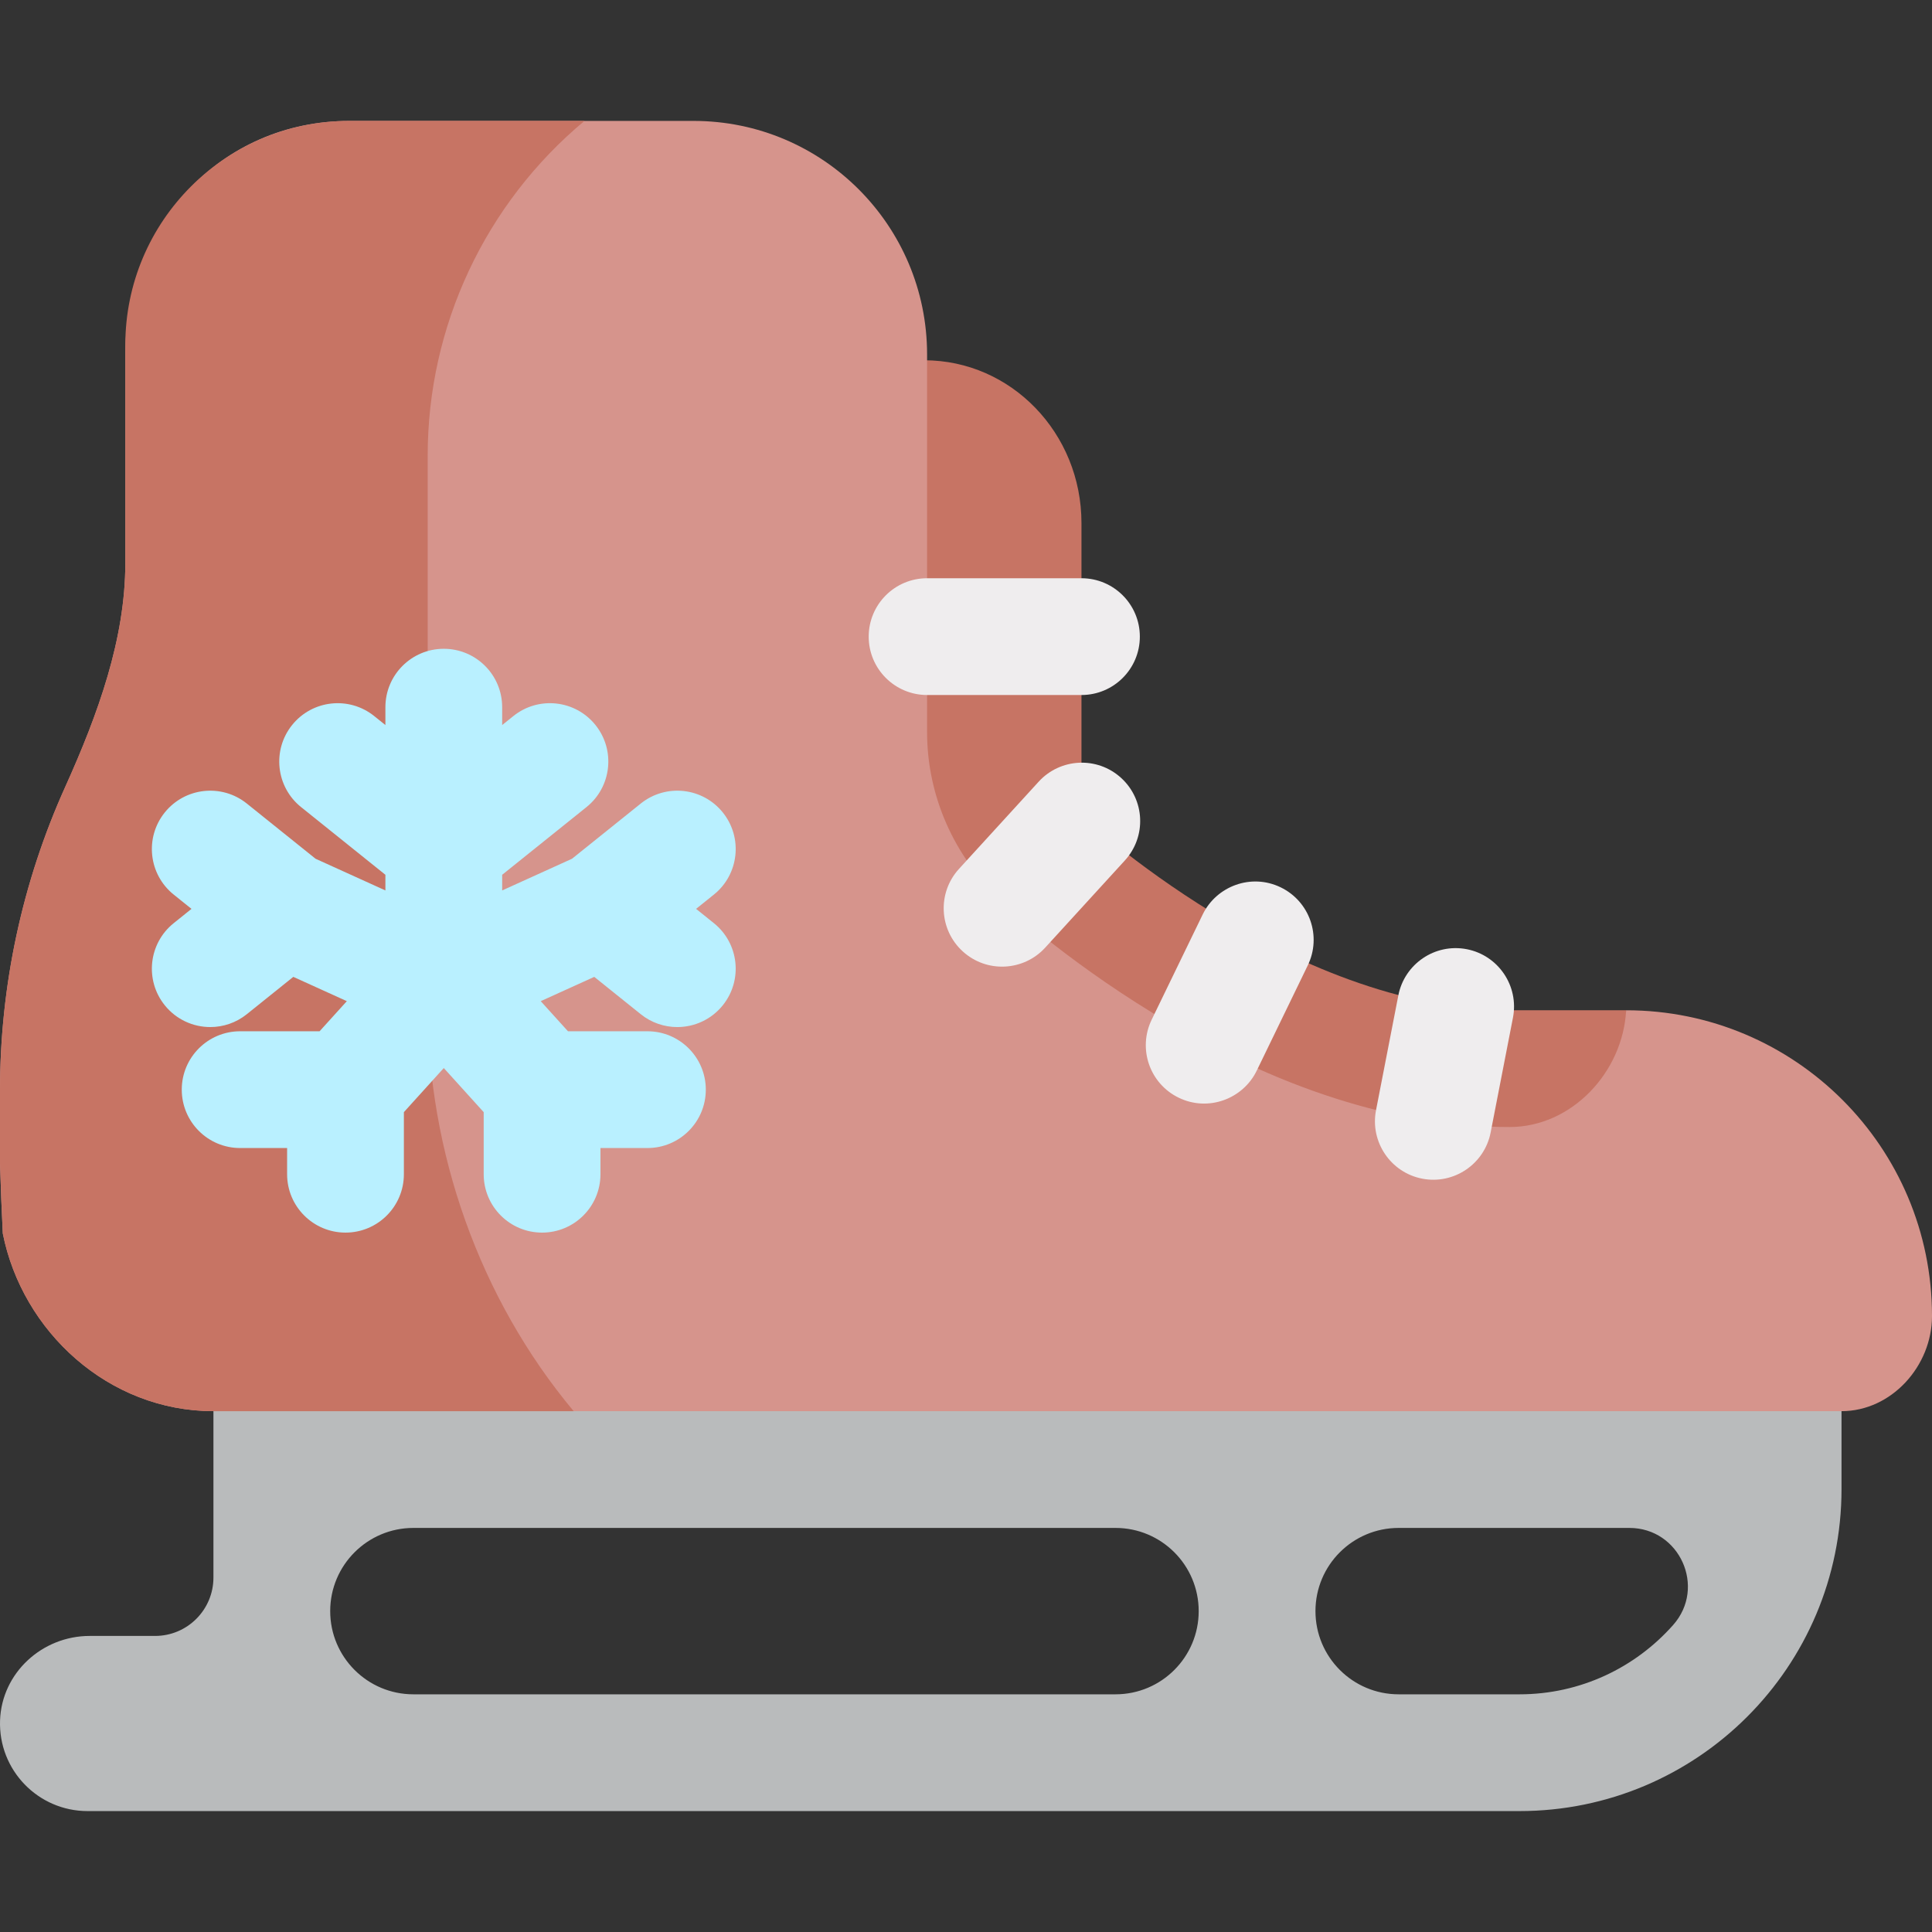
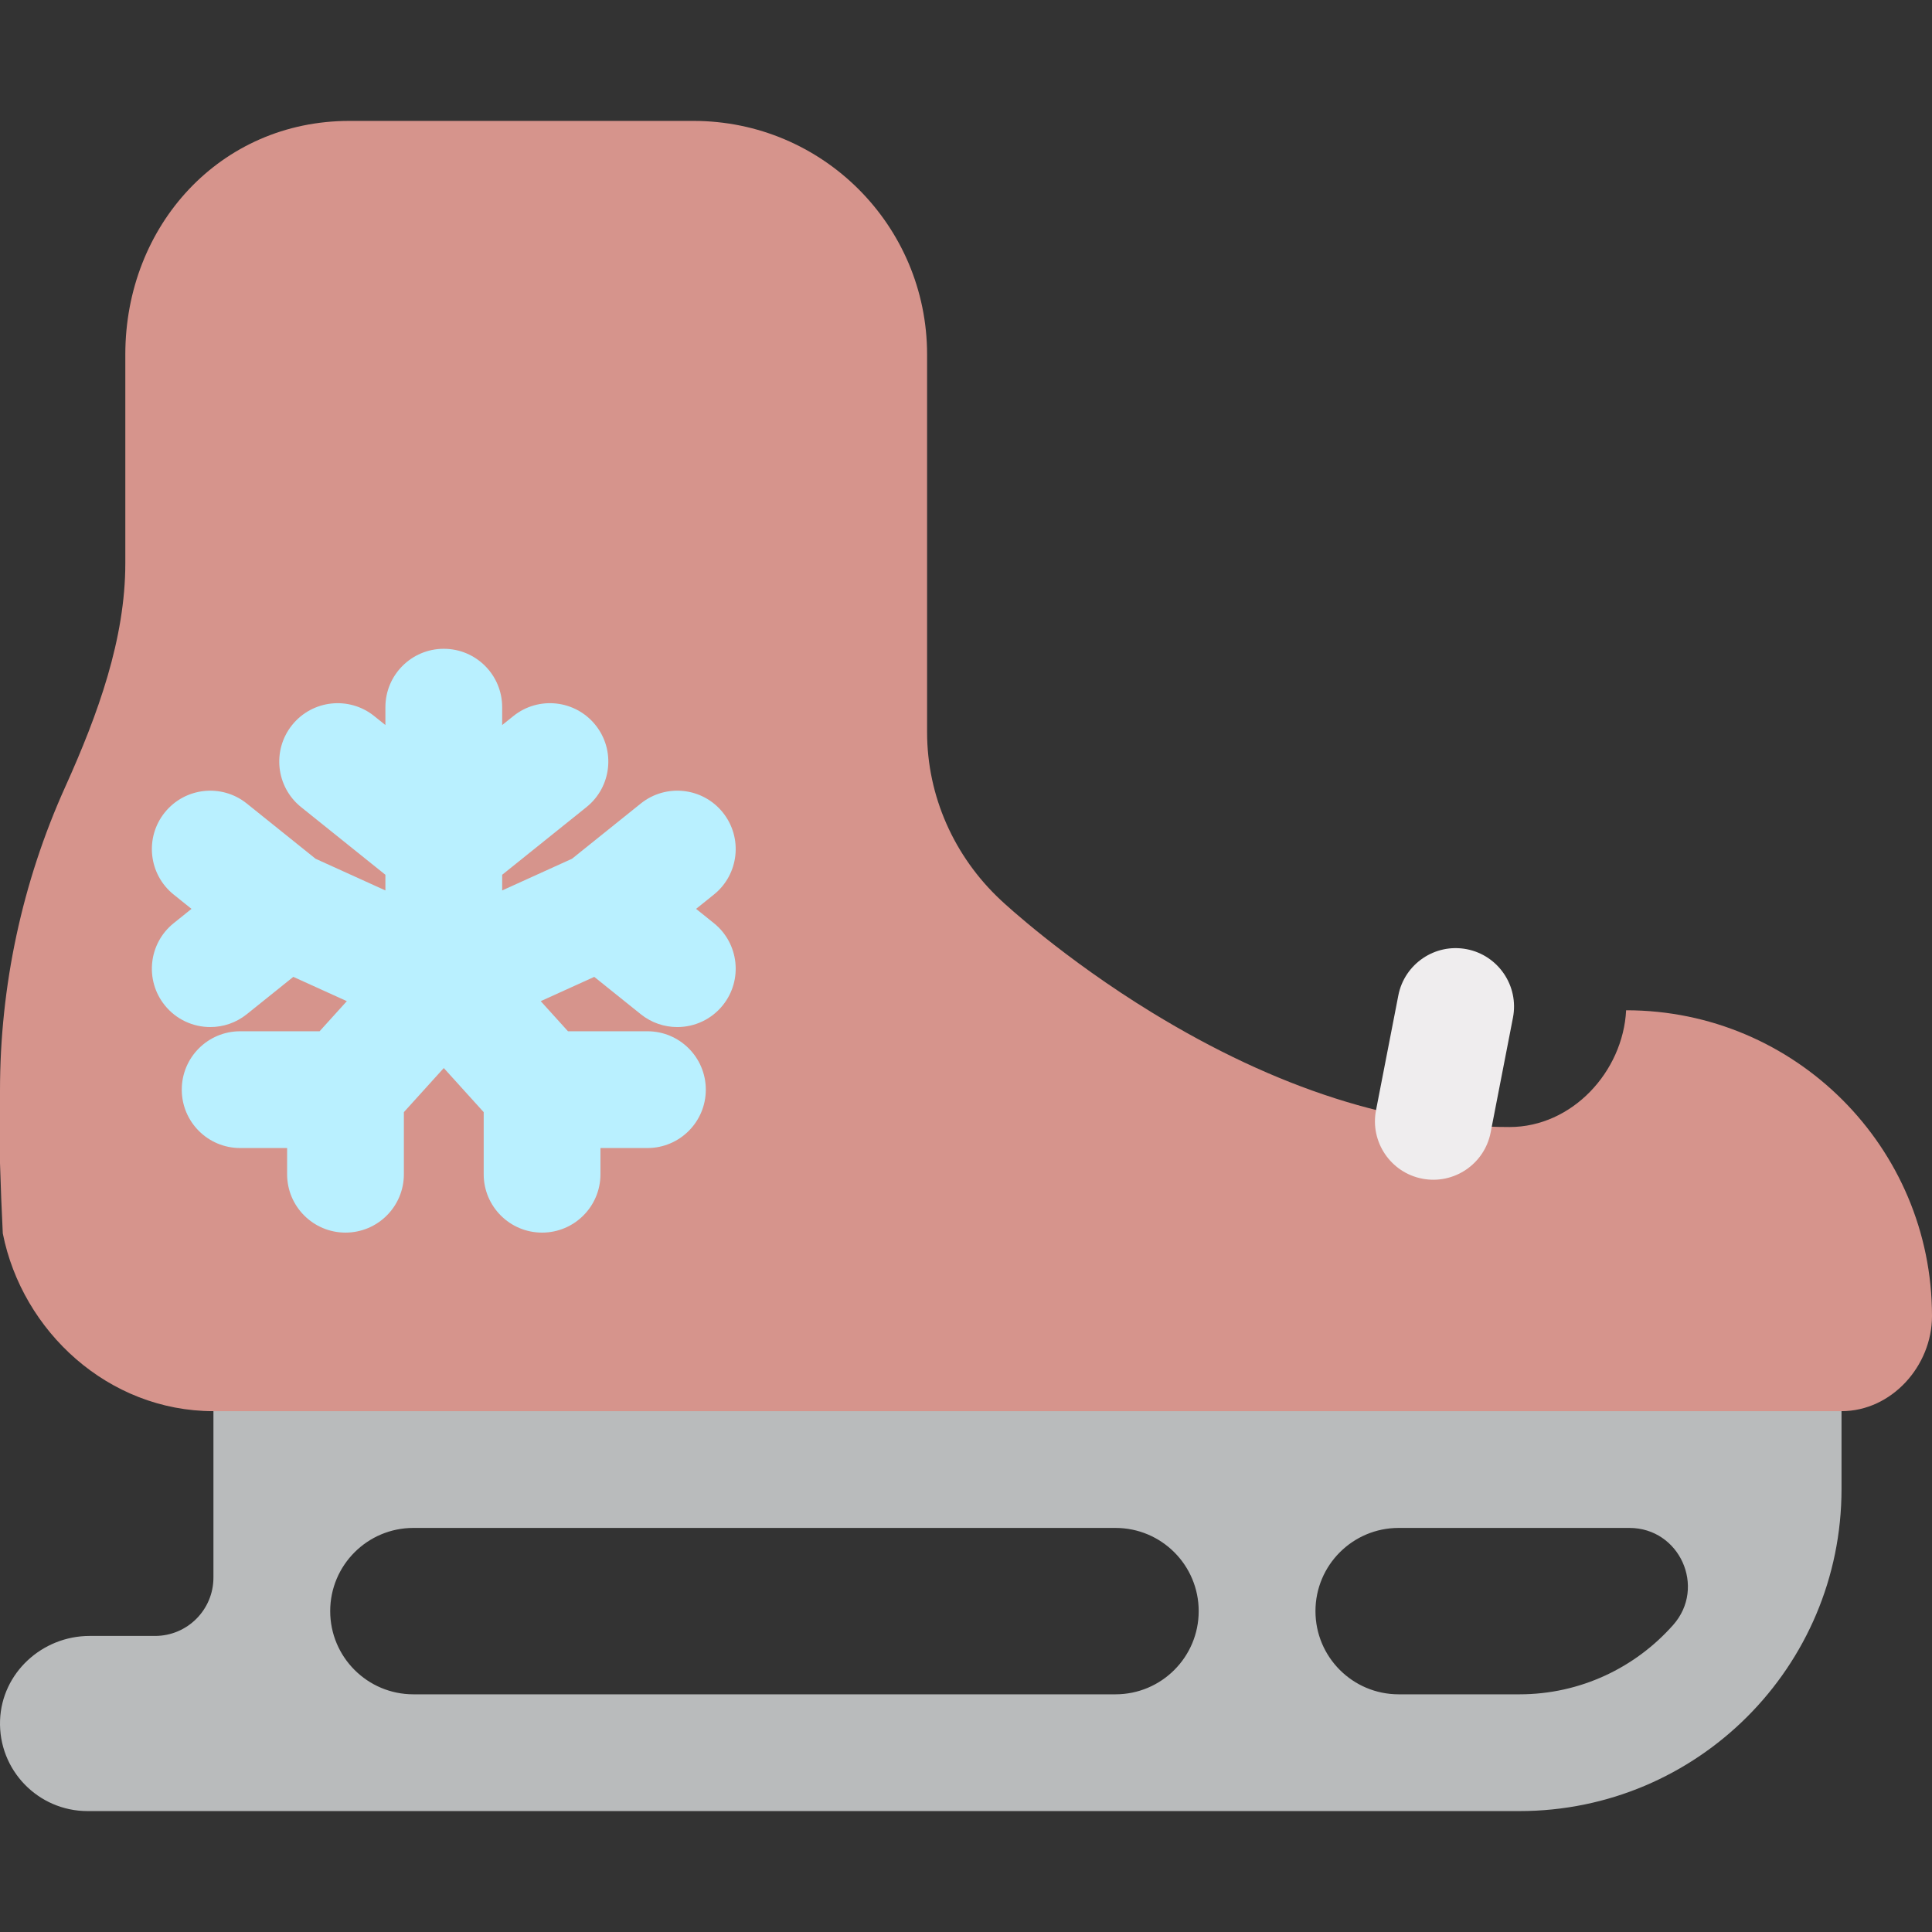
<svg xmlns="http://www.w3.org/2000/svg" id="Capa_1" height="512" viewBox="0 0 496.383 496.383" width="512">
  <rect x="0" y="0" width="496.383" height="496.383" fill="#333333" stroke="none" />
  <g>
    <path d="m54.836 352.566v30 22.75c0 8.284-6.716 15-15 15h-16.797c-12.2 0-22.591 9.487-23.025 21.679-.455 12.8 9.787 23.321 22.485 23.321h32.336 335.551c45.702 0 82.75-37.048 82.75-82.75v-30zm30 61.375c0-11.805 9.57-21.375 21.375-21.375h180.391c11.805 0 21.375 9.57 21.375 21.375 0 11.805-9.57 21.375-21.375 21.375h-180.391c-11.805 0-21.375-9.57-21.375-21.375zm305.551 21.375h-31.035c-11.805 0-21.375-9.57-21.375-21.375 0-11.805 9.57-21.375 21.375-21.375h59.279c12.922 0 19.814 15.264 11.246 24.937-9.671 10.92-23.791 17.813-39.49 17.813z" fill="#b9bbbc" />
    <g>
-       <path d="m417.818 259.566h-29.96c-56.524 0-110-50-110-50v-75.188c0-23.092-18.076-41.812-40.374-41.812h-18.897c-38.66 0-70 31.34-70 70v168.817h269.231z" fill="#c77464" />
      <path d="m417.809 259.566c-.004.004-.007-.004-.012 0-.818 15.837-13.918 30-29.958 30-29.045 0-59.947-9.895-91.845-29.408-22.776-13.933-37.999-28.083-38.636-28.679-.065-.061-.129-.121-.194-.181-12.011-11.19-18.971-26.766-18.971-43.181v-97.051c0-33.137-26.863-60-60-60-9.816 0-77.433 0-88.449 0-33.137 0-57.546 26.863-57.546 60v53.651c0 19.39-6.986 38.728-15.43 57.44-11.066 24.524-16.768 51.127-16.768 78.031v18.628c.191 6.34.43 12.396.718 18.091 5.015 25.214 27.16 45.659 54.118 45.659h418.301c12.838 0 23.247-11.596 23.246-24.434-.003-43.391-35.181-78.566-78.574-78.566z" fill="#d6948c" />
-       <path d="m150.163 31.066h-60.419c-31.782 0-57.546 25.764-57.546 57.546v56.105c0 19.39-6.986 38.728-15.43 57.441-11.066 24.523-16.768 51.126-16.768 78.03v18.628c.191 6.34.43 12.396.718 18.091 5.015 25.214 27.16 45.659 54.118 45.659h34.908 57.646c-24.231-28.977-37.507-66.731-37.507-104.504v-140.999c0-33.223 14.757-64.729 40.28-85.997z" fill="#c77464" />
    </g>
    <g fill="#efedee">
-       <path d="m266.863 200.835-20.473 22.407c-5.592 6.122-5.165 15.6.958 21.192 6.152 5.621 15.644 5.114 21.19-.957l20.475-22.409c5.592-6.122 5.165-15.6-.958-21.192-6.166-5.632-15.658-5.102-21.192.959z" />
-       <path d="m329.053 227.986c-7.603-3.69-16.521-.308-20.041 6.952l-13.118 27.053c-3.617 7.46-.509 16.425 6.952 20.042 7.585 3.684 16.515.322 20.041-6.952l13.118-27.053c3.617-7.461.509-16.425-6.952-20.042z" />
      <path d="m376.862 243.876c-8.231-1.591-16.029 3.838-17.589 11.861l-5.736 29.506c-1.577 8.119 3.744 16.008 11.86 17.587 8.182 1.587 16.021-3.795 17.589-11.861l5.736-29.506c1.578-8.118-3.743-16.007-11.86-17.587z" />
-       <path d="m292.857 163.566c0-8.284-6.716-15-15-15h-39.664c-8.284 0-15 6.716-15 15s6.716 15 15 15h39.664c8.285 0 15-6.715 15-15z" />
    </g>
    <path d="m183.412 237.182-4.569-3.668 4.569-3.67c6.46-5.187 7.492-14.628 2.306-21.087-5.185-6.46-14.628-7.494-21.087-2.306l-17.666 14.184-17.944 8.142v-4.021l21.664-17.392c6.46-5.187 7.492-14.628 2.307-21.088-5.188-6.459-14.625-7.492-21.088-2.307l-2.883 2.314v-4.593c0-8.284-6.716-15-15-15s-15 6.716-15 15v4.592l-2.882-2.313c-6.46-5.185-15.901-4.152-21.088 2.307-5.186 6.46-4.153 15.901 2.307 21.088l21.663 17.392v4.021l-17.943-8.142-17.667-14.185c-6.461-5.186-15.901-4.152-21.087 2.307-5.187 6.46-4.154 15.901 2.306 21.087l4.57 3.67-4.57 3.668c-6.46 5.187-7.492 14.628-2.307 21.088 2.963 3.69 7.315 5.61 11.707 5.61 3.294 0 6.611-1.081 9.381-3.304l11.949-9.593 13.752 6.241-7.001 7.736h-20.41c-8.284 0-15 6.716-15 15s6.716 15 15 15h12.067v6.73c0 8.284 6.716 15 15 15s15-6.716 15-15v-15.95l10.253-11.33 10.254 11.331v15.95c0 8.284 6.716 15 15 15s15-6.716 15-15v-6.73h12.067c8.284 0 15-6.716 15-15s-6.716-15-15-15h-20.411l-7.001-7.736 13.752-6.24 11.948 9.592c2.77 2.223 6.086 3.304 9.381 3.304 4.392 0 8.744-1.92 11.707-5.61 5.186-6.461 4.154-15.902-2.306-21.089z" fill="#b9f0ff" />
  </g>
</svg>